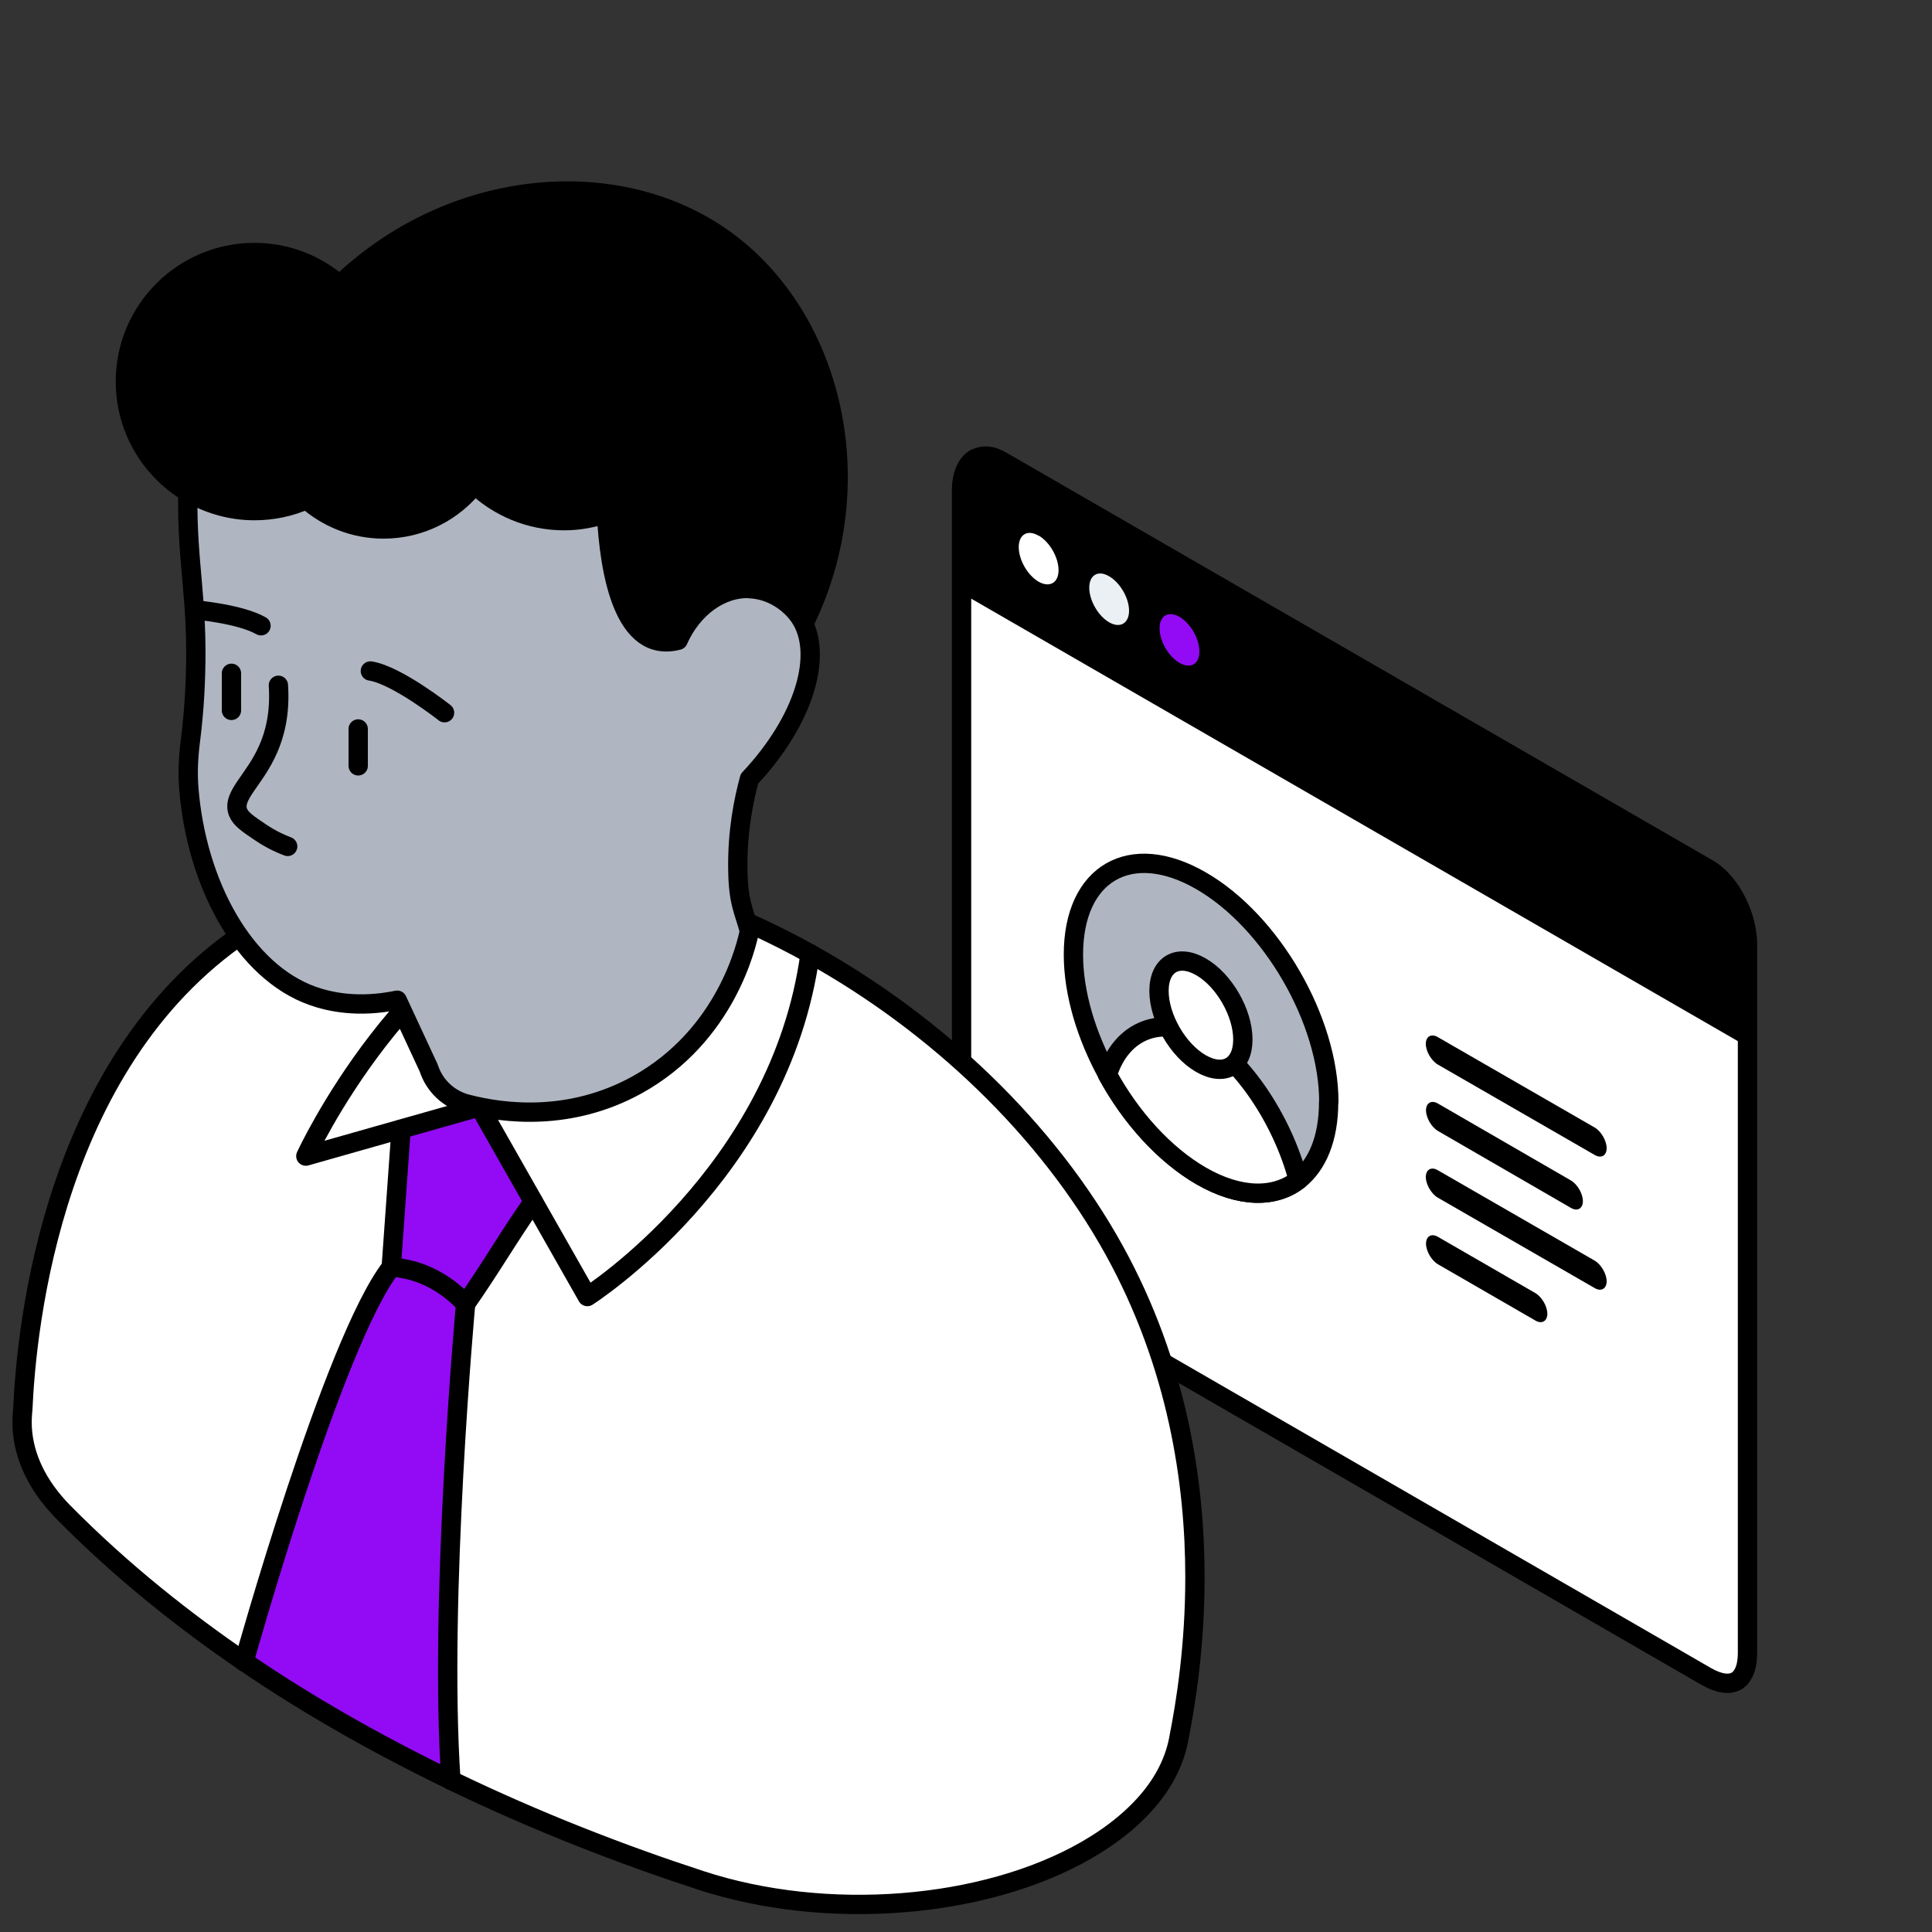
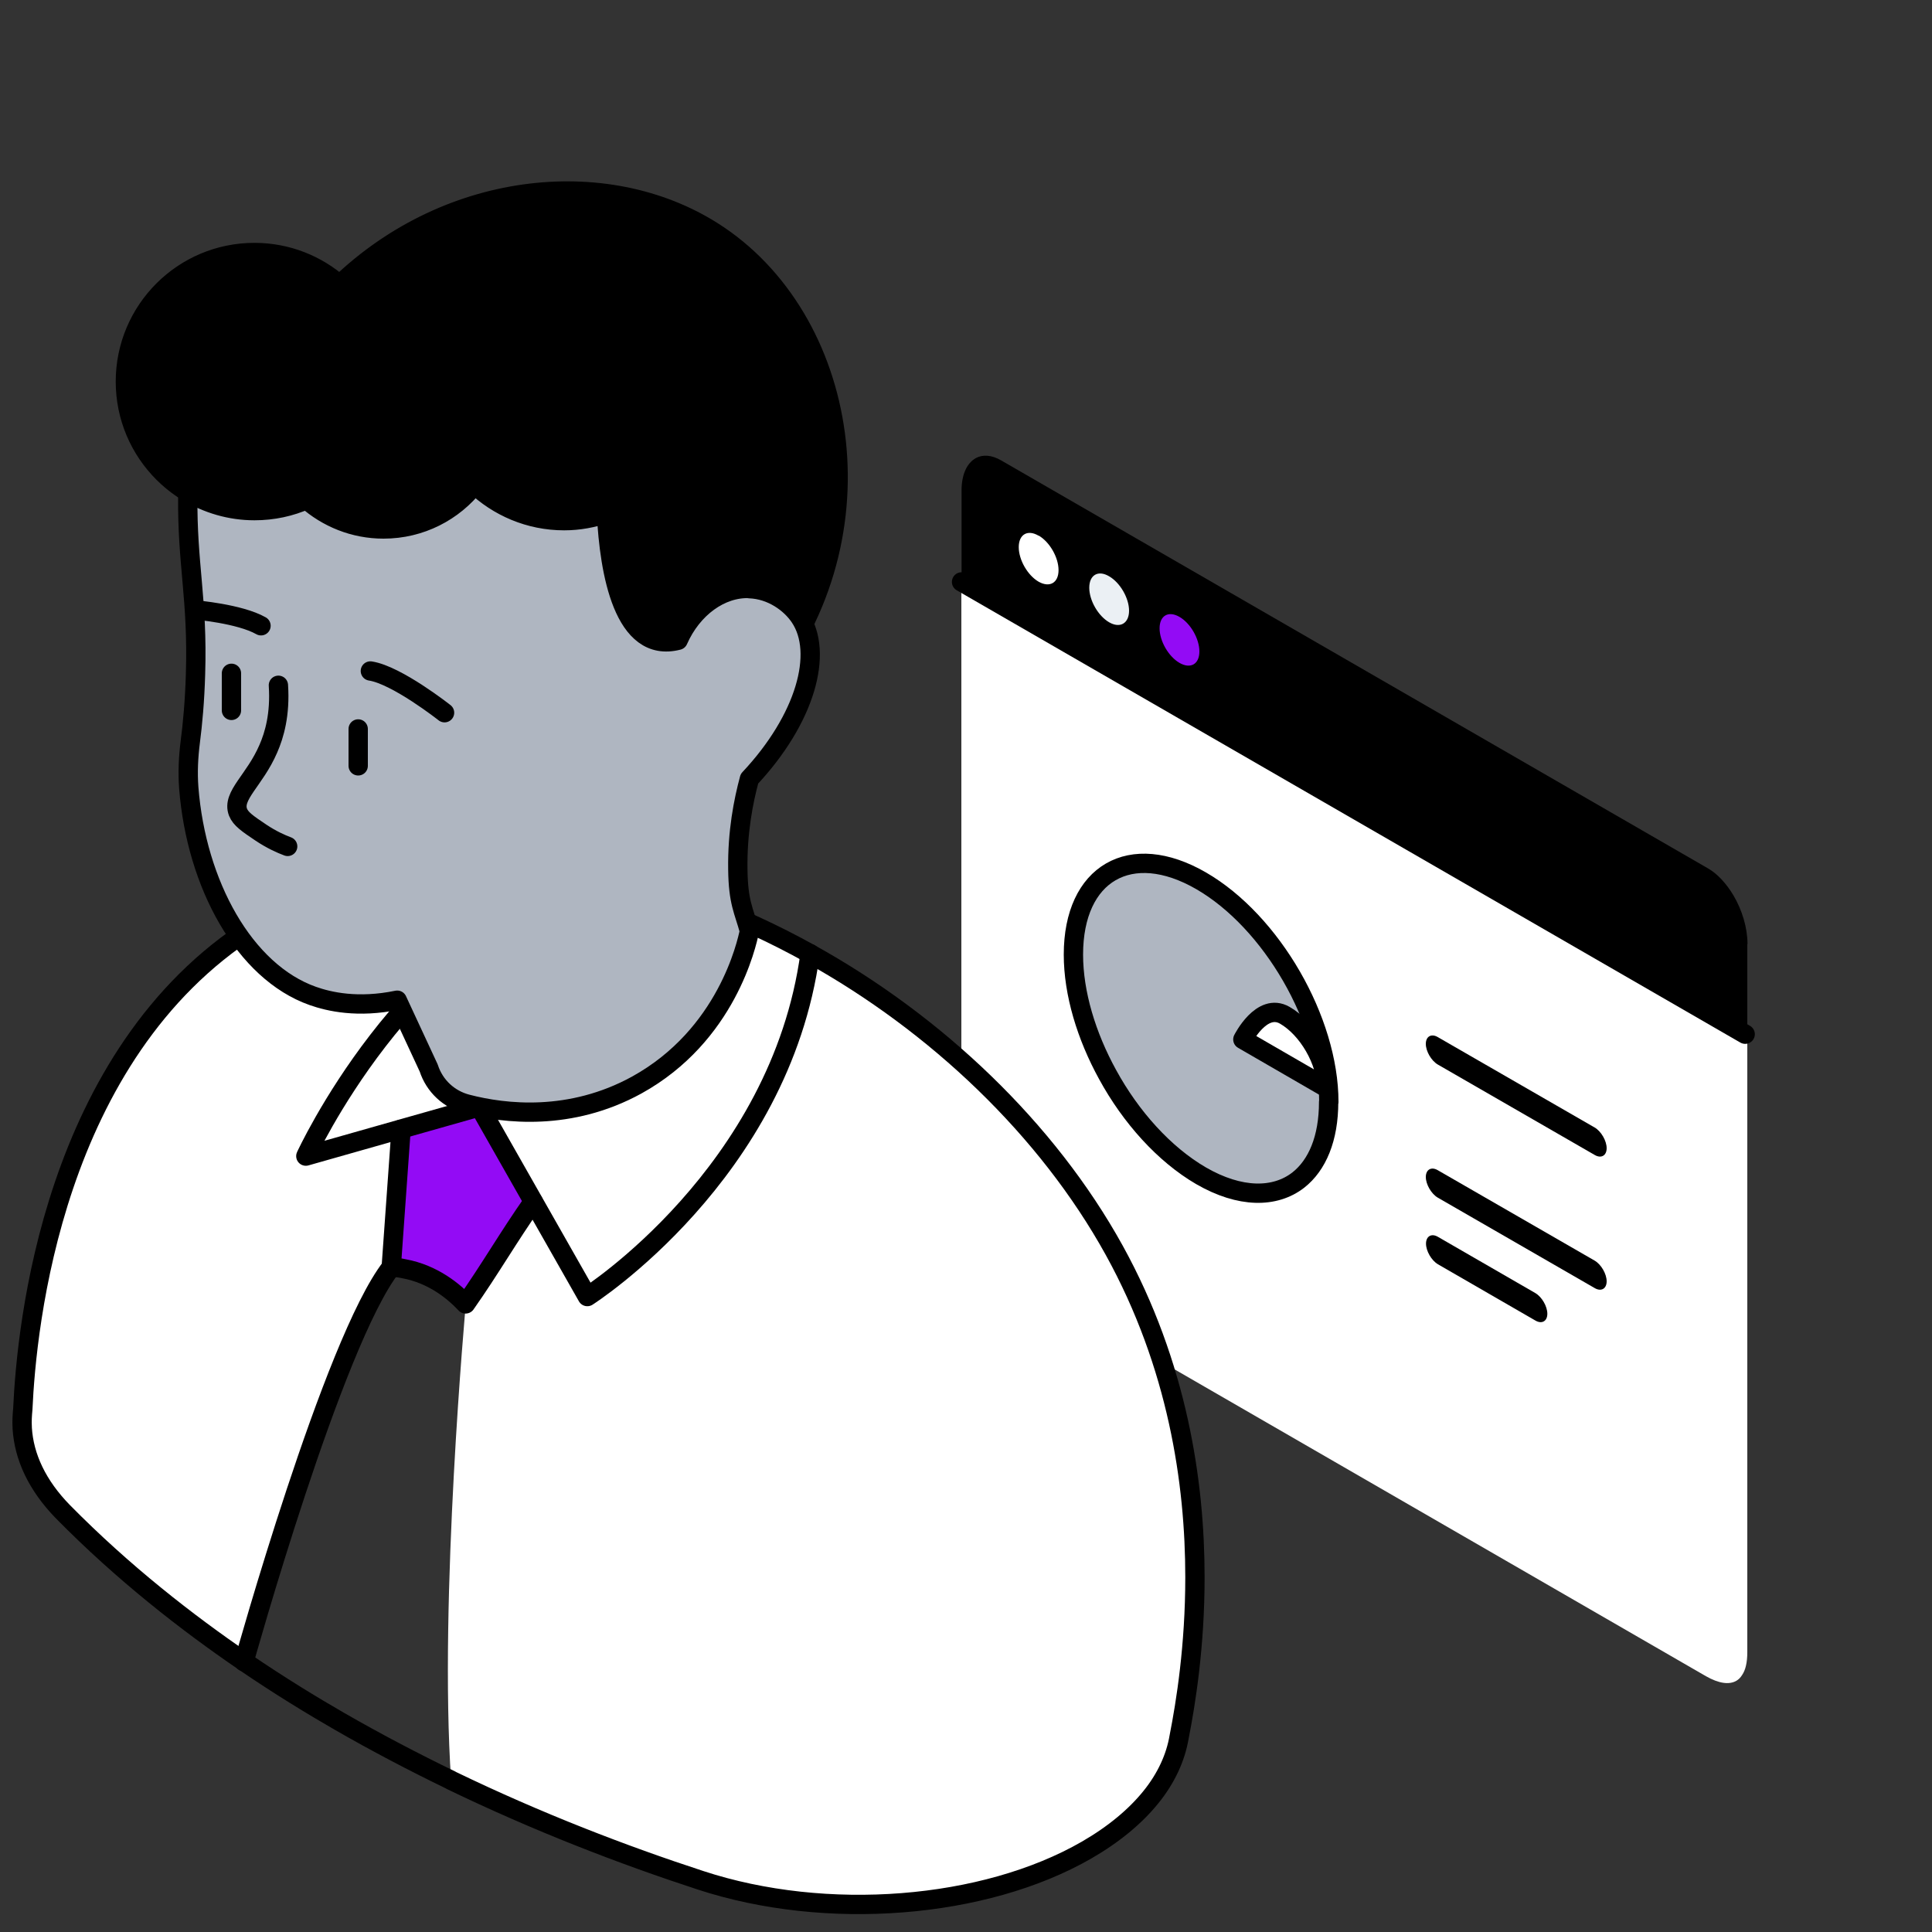
<svg xmlns="http://www.w3.org/2000/svg" id="Layer_2" data-name="Layer 2" viewBox="0 0 100 100">
  <rect x="0" y="0" width="100" height="100" fill="#333333" stroke="none" />
  <defs>
    <style>
      .cls-1, .cls-2, .cls-3, .cls-4 {
        stroke: #000;
        stroke-linecap: round;
        stroke-linejoin: round;
      }

      .cls-1, .cls-5 {
        fill: #fff;
      }

      .cls-6 {
        fill: #930bf5;
      }

      .cls-2 {
        fill: none;
      }

      .cls-4 {
        fill: #afb6c1;
      }

      .cls-7 {
        fill: #ebf0f4;
      }
    </style>
  </defs>
  <g id="icons">
    <g>
      <g>
        <g>
          <g>
            <g>
              <path class="cls-5" d="M90.44,53.64v31.88c0,.52-.09.92-.27,1.18-.08.13-.18.23-.3.3-.37.21-.9.14-1.57-.24l-36.49-21.07c-.52-.3-.99-.83-1.35-1.46-.43-.75-.7-1.63-.7-2.46v-31.67l40.55,23.41h.12v.11h0Z" />
              <path d="M90.44,48.87v4.66h-.12l-40.55-23.41v-4.74c0-.82.28-1.4.71-1.65l.03-.02c.35-.19.81-.17,1.31.12l36.59,21.12c.5.29.95.79,1.31,1.39.45.76.73,1.68.73,2.52h0Z" />
            </g>
            <g>
-               <path class="cls-2" d="M50.48,23.73c-.43.24-.71.83-.71,1.65v36.4c0,.82.27,1.71.7,2.46.35.63.83,1.16,1.35,1.46l36.49,21.07c.66.38,1.2.45,1.57.24.12-.07.22-.17.3-.3.18-.27.27-.66.27-1.18v-36.65c0-.84-.28-1.76-.73-2.52-.35-.6-.81-1.1-1.31-1.39l-36.59-21.12c-.5-.29-.96-.31-1.31-.12" />
              <line class="cls-2" x1="49.77" y1="30.12" x2="90.33" y2="53.53" />
            </g>
          </g>
          <g>
            <path class="cls-6" d="M61.05,31.93c.57.33,1.03,1.13,1.03,1.79s-.46.92-1.03.59-1.03-1.13-1.03-1.79.46-.92,1.03-.59h0Z" />
            <path class="cls-7" d="M57.41,29.83c.57.33,1.03,1.13,1.03,1.78s-.46.93-1.03.6c-.57-.33-1.03-1.13-1.03-1.79s.46-.93,1.03-.59Z" />
            <path class="cls-5" d="M53.76,27.72c.57.33,1.03,1.13,1.03,1.79s-.46.92-1.03.6c-.57-.33-1.03-1.13-1.03-1.79s.46-.93,1.03-.59Z" />
          </g>
        </g>
        <path class="cls-4" d="M68.77,57.04c0,1.89-.59,3.27-1.57,4.04-1.21.94-3.02.94-5.03-.22-1.91-1.11-3.64-3.04-4.84-5.24-1.1-2-1.77-4.21-1.77-6.21,0-4.22,2.96-5.93,6.61-3.82,3.65,2.11,6.61,7.23,6.61,11.45h0Z" />
-         <path class="cls-1" d="M67.19,61.08c-1.21.94-3.02.94-5.03-.22-1.91-1.11-3.64-3.04-4.84-5.24.74-2.34,2.81-3.08,4.86-1.95,2.05,1.14,4.18,4.21,5.02,7.41h0Z" />
-         <path class="cls-1" d="M64.33,53.8c0,1.39-.97,1.94-2.17,1.25-1.2-.69-2.17-2.38-2.17-3.76s.97-1.94,2.17-1.25,2.17,2.38,2.17,3.76Z" />
+         <path class="cls-1" d="M64.33,53.8s.97-1.94,2.17-1.25,2.17,2.38,2.17,3.76Z" />
        <path d="M82.54,58.36l-8.12-4.68c-.34-.2-.62-.03-.62.35s.28.87.62,1.07l8.12,4.68c.34.2.62.03.62-.35s-.28-.87-.62-1.07h0Z" />
-         <path d="M81.31,61.1l-6.88-3.98c-.34-.2-.62-.03-.62.35s.28.87.62,1.07l6.88,3.98c.34.2.62.03.62-.35s-.28-.87-.62-1.07Z" />
        <path d="M82.54,65.25l-8.12-4.68c-.34-.2-.62-.03-.62.35s.28.87.62,1.07l8.12,4.68c.34.2.62.03.62-.35s-.28-.87-.62-1.07h0Z" />
        <path d="M79.47,66.93l-5.04-2.91c-.34-.2-.62-.03-.62.35s.28.87.62,1.07l5.04,2.91c.34.2.62.03.62-.35s-.28-.87-.62-1.07Z" />
      </g>
      <g>
        <g>
          <g>
            <path class="cls-5" d="M61.85,81.65c0,3.56-.47,6.49-.82,8.27-.18,1.06-.67,2.12-1.46,3.11-.8.99-1.91,1.92-3.33,2.74-5.3,3.06-13.48,3.7-19.99,1.56-3.98-1.31-8.39-2.99-12.9-5.17-.64-9.34.76-24.66.76-24.66,1.28-1.82,2.22-3.47,3.5-5.29l2.79,4.91s9.99-6.35,11.53-17.75h0c6.54,3.63,12.29,9.08,15.75,15.34,3.29,5.97,4.18,12.05,4.18,16.93h0Z" />
            <path class="cls-5" d="M41.93,49.36h0c-1.54,11.4-11.53,17.75-11.53,17.75l-2.79-4.91-2.79-4.91-4.06,1.15-4.93,1.4s5.19-11.3,14.27-13.9l.15-.84c3.97.7,7.96,2.19,11.68,4.25h0Z" />
            <path class="cls-5" d="M30.25,45.11l-.15.84c-9.08,2.6-14.27,13.9-14.27,13.9l4.93-1.4-.51,7.14c-3,3.84-7.62,20.42-7.62,20.42-2.93-2-6.26-4.59-9.37-7.75-1.34-1.35-2.02-2.84-2.11-4.33h0v-.04c-.02-.31,0-.62.03-.94.19-4.25,1.53-18.37,11.94-24.98,5.03-3.19,11.06-3.92,17.13-2.86h0Z" />
            <path class="cls-6" d="M24.82,57.29l2.79,4.91c-1.28,1.82-2.22,3.47-3.5,5.29-.61-.64-1.68-1.53-3.19-1.82-.23-.05-.45-.07-.66-.08l.51-7.14,4.06-1.15h0Z" />
-             <path class="cls-6" d="M24.1,67.49s-1.4,15.33-.76,24.66c-1.92-.93-3.85-1.94-5.78-3.05-1.37-.79-3.07-1.82-4.93-3.09,0,0,4.61-16.58,7.62-20.42.21,0,.43.03.66.08,1.52.28,2.59,1.18,3.19,1.82h0Z" />
          </g>
          <g>
            <path class="cls-2" d="M23.35,92.15c4.51,2.18,8.92,3.87,12.9,5.17,6.51,2.14,14.69,1.49,19.99-1.56,1.42-.82,2.53-1.75,3.33-2.74.8-.99,1.28-2.05,1.46-3.11.35-1.78.82-4.71.82-8.27,0-4.89-.89-10.97-4.18-16.93-3.46-6.26-9.2-11.72-15.75-15.35-3.72-2.07-7.71-3.54-11.68-4.25-6.06-1.07-12.09-.34-17.13,2.86C2.71,54.58,1.37,68.7,1.18,72.94c-.03.31-.05.63-.03.94v.04h0c.09,1.49.78,2.97,2.11,4.33,3.11,3.16,6.44,5.75,9.37,7.75,1.86,1.27,3.56,2.3,4.93,3.09,1.93,1.11,3.86,2.12,5.78,3.05h0Z" />
            <path class="cls-2" d="M41.93,49.36c-1.54,11.39-11.53,17.75-11.53,17.75l-2.79-4.91-2.79-4.91-4.06,1.15-4.93,1.4s5.19-11.3,14.27-13.9" />
            <path class="cls-2" d="M20.76,58.45l-.51,7.14c.21,0,.43.03.66.08,1.52.28,2.59,1.18,3.19,1.82,1.28-1.82,2.22-3.47,3.5-5.29" />
            <path class="cls-2" d="M20.25,65.59c-3,3.84-7.62,20.42-7.62,20.42" />
-             <path class="cls-2" d="M24.1,67.49s-1.4,15.33-.76,24.66h0" />
          </g>
        </g>
        <g>
          <path class="cls-3" d="M35.1,33.14c-2.84.73-3.56-3.54-3.71-6.57-.69.24-1.42.38-2.19.38-1.8,0-3.43-.72-4.63-1.87-1.1,1.4-2.8,2.3-4.72,2.3-1.53,0-2.92-.58-3.98-1.52-.83.37-1.74.57-2.7.57-3.69,0-6.68-2.99-6.68-6.68s2.99-6.68,6.68-6.68c1.69,0,3.23.63,4.41,1.67h0c5.72-5.5,14.11-6.29,19.63-2.55,6.87,4.66,8.66,15.92,2,23.71,0,0-4.1-2.75-4.1-2.75Z" />
          <path class="cls-4" d="M38.78,30.46c-1.47-.05-2.94,1-3.68,2.68-2.84.73-3.56-3.54-3.71-6.57-.69.24-1.42.38-2.19.38-1.8,0-3.43-.72-4.63-1.87-1.1,1.4-2.8,2.3-4.72,2.3-1.53,0-2.92-.58-3.98-1.52-.83.37-1.74.57-2.7.57-1.26,0-2.44-.36-3.45-.97v.18c-.04,3.59.52,5.34.4,9.25-.04,1.39-.15,2.58-.27,3.5-.1.79-.14,1.58-.08,2.38.39,5,2.88,9.53,6.42,10.78.85.3,2.33.64,4.37.22l1.63,3.51c.3.93,1.05,1.63,2,1.87,1.93.5,5.33.9,8.77-.99,4.65-2.57,5.69-7.3,5.83-7.97-.29-1.07-.58-1.47-.6-3.19-.03-1.94.29-3.54.6-4.69,2.9-3.09,3.86-6.52,2.61-8.37-.49-.73-1.46-1.43-2.61-1.47h0Z" />
          <path class="cls-2" d="M14.41,35.47c.1,1.51-.21,2.57-.52,3.28-.71,1.65-1.9,2.43-1.57,3.29.14.35.49.59,1.19,1.06.54.36,1.03.58,1.38.71" />
          <line class="cls-2" x1="18.54" y1="37.73" x2="18.54" y2="39.64" />
          <line class="cls-2" x1="11.98" y1="34.85" x2="11.98" y2="36.77" />
          <path class="cls-2" d="M10.1,31.57s2.3.19,3.41.82" />
          <path class="cls-2" d="M19.17,34.73c1.37.21,3.84,2.16,3.84,2.16" />
        </g>
      </g>
    </g>
  </g>
</svg>